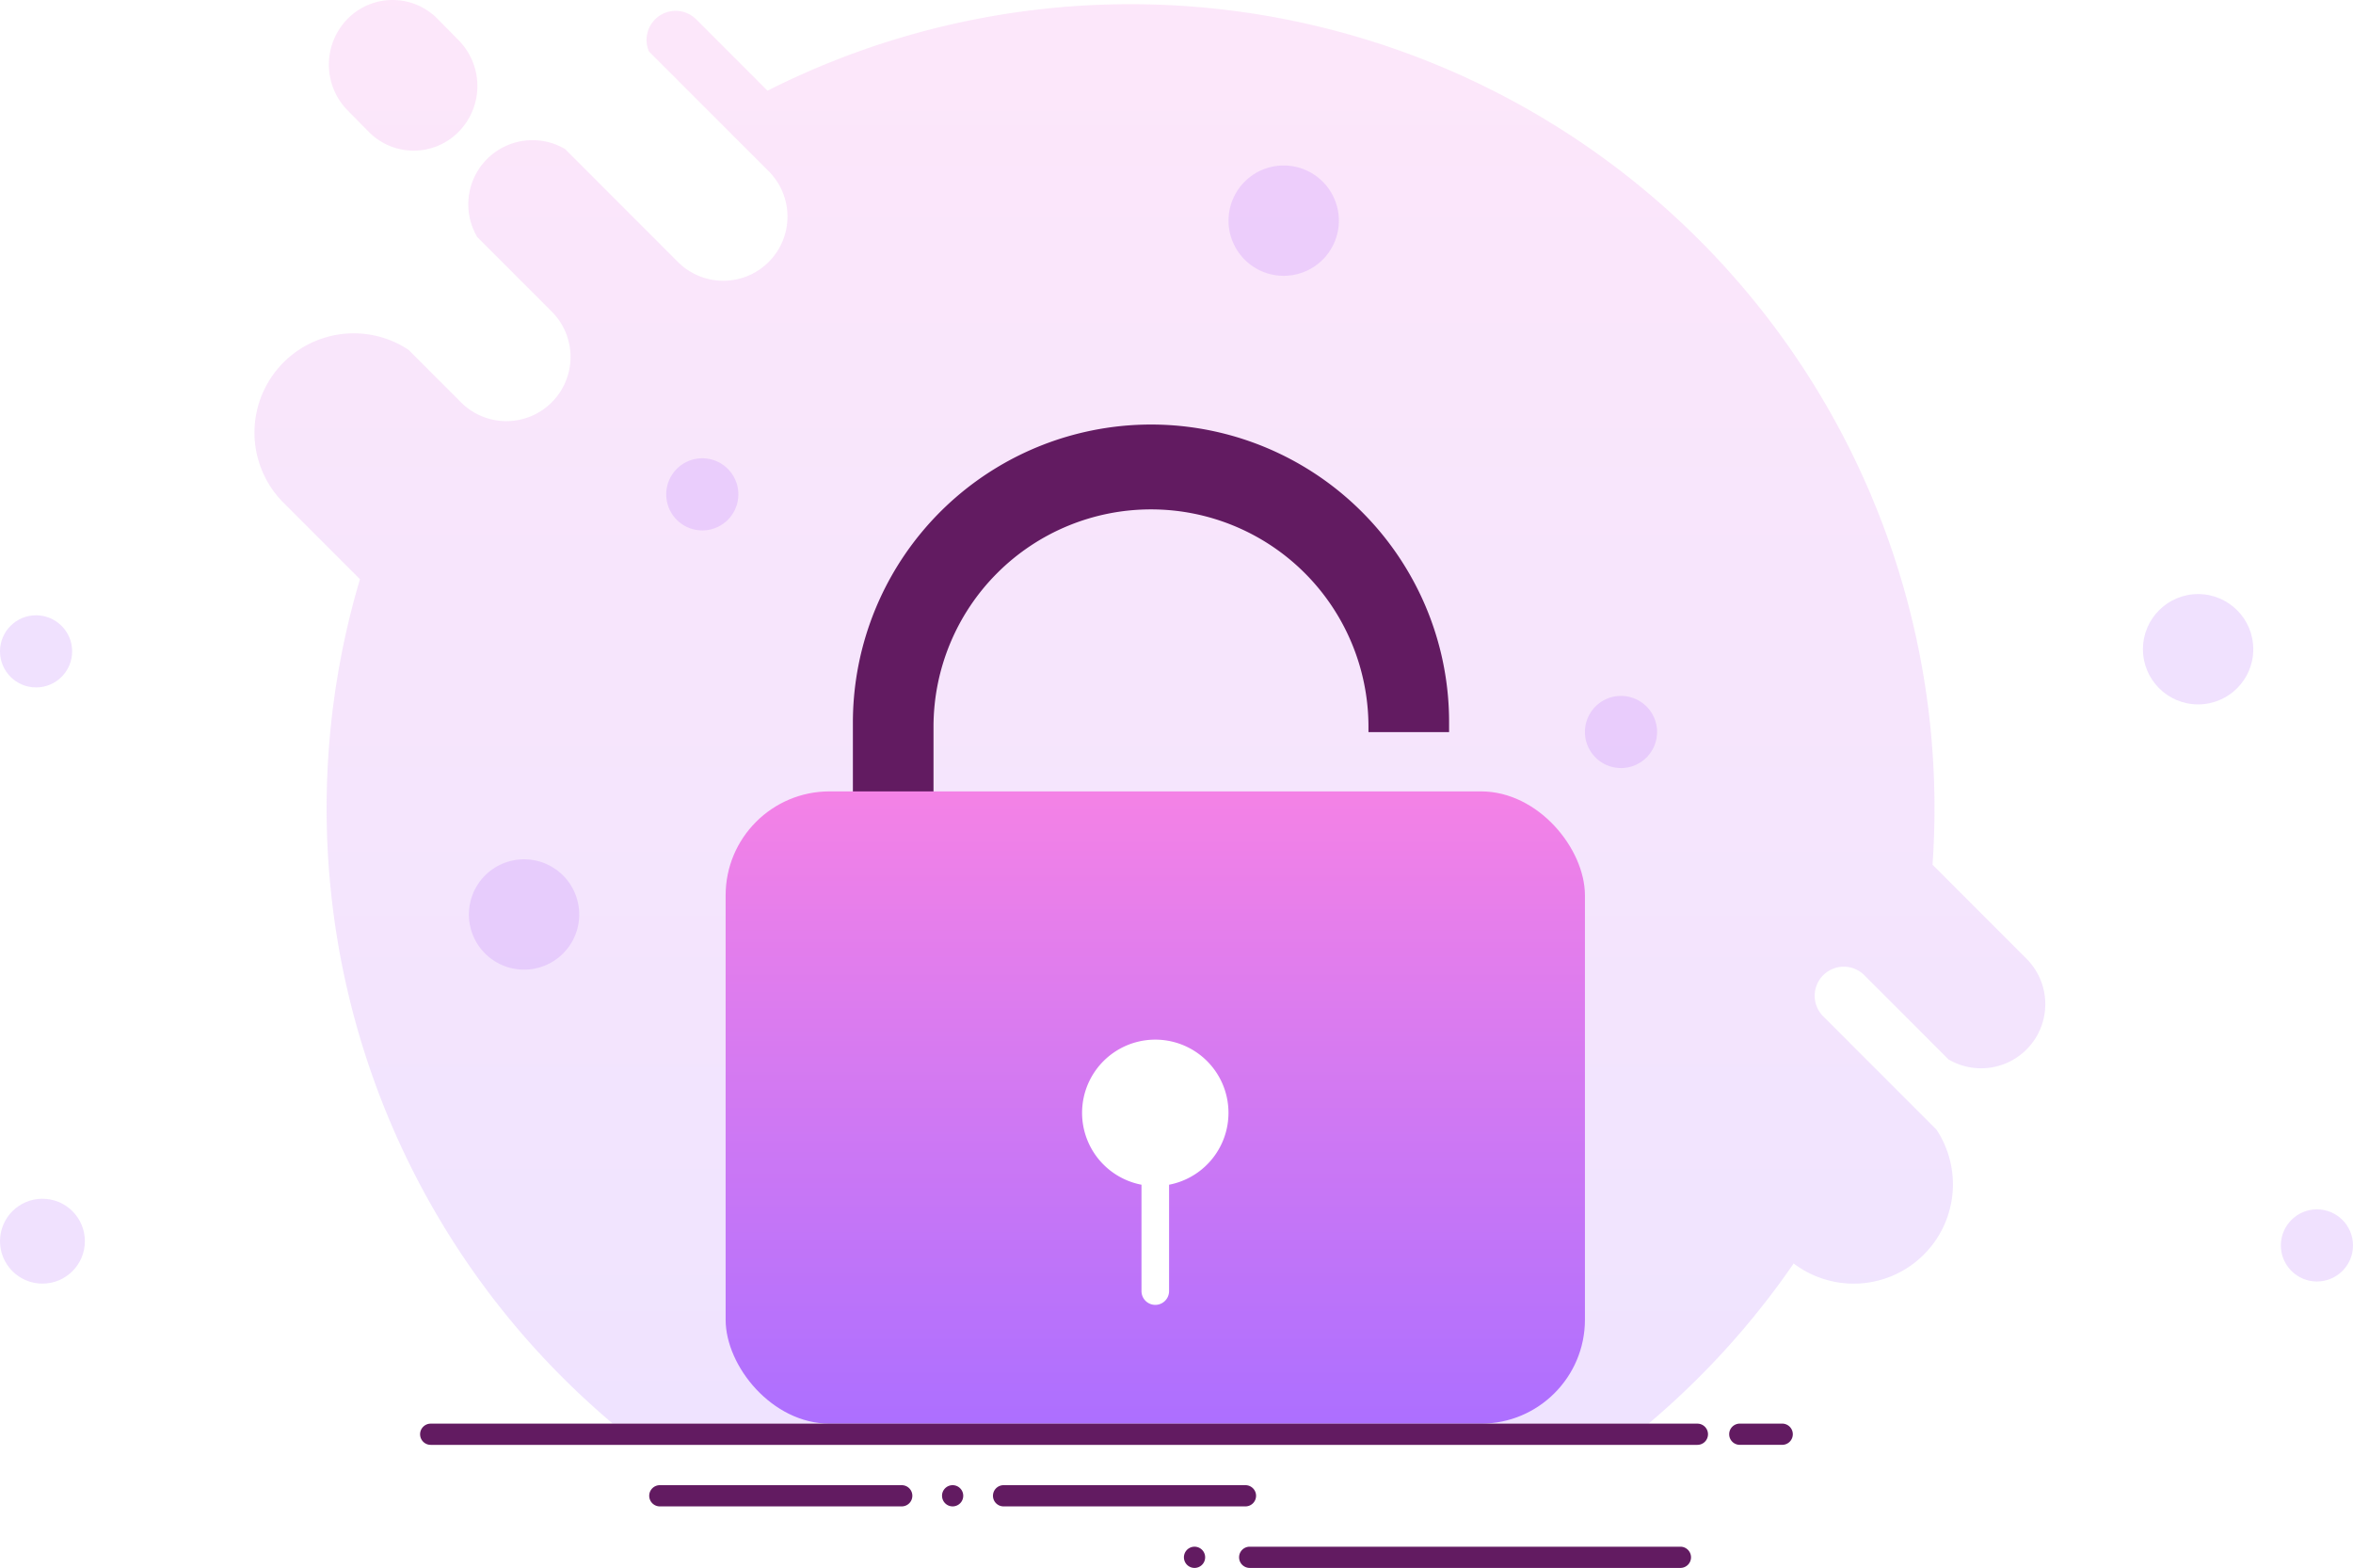
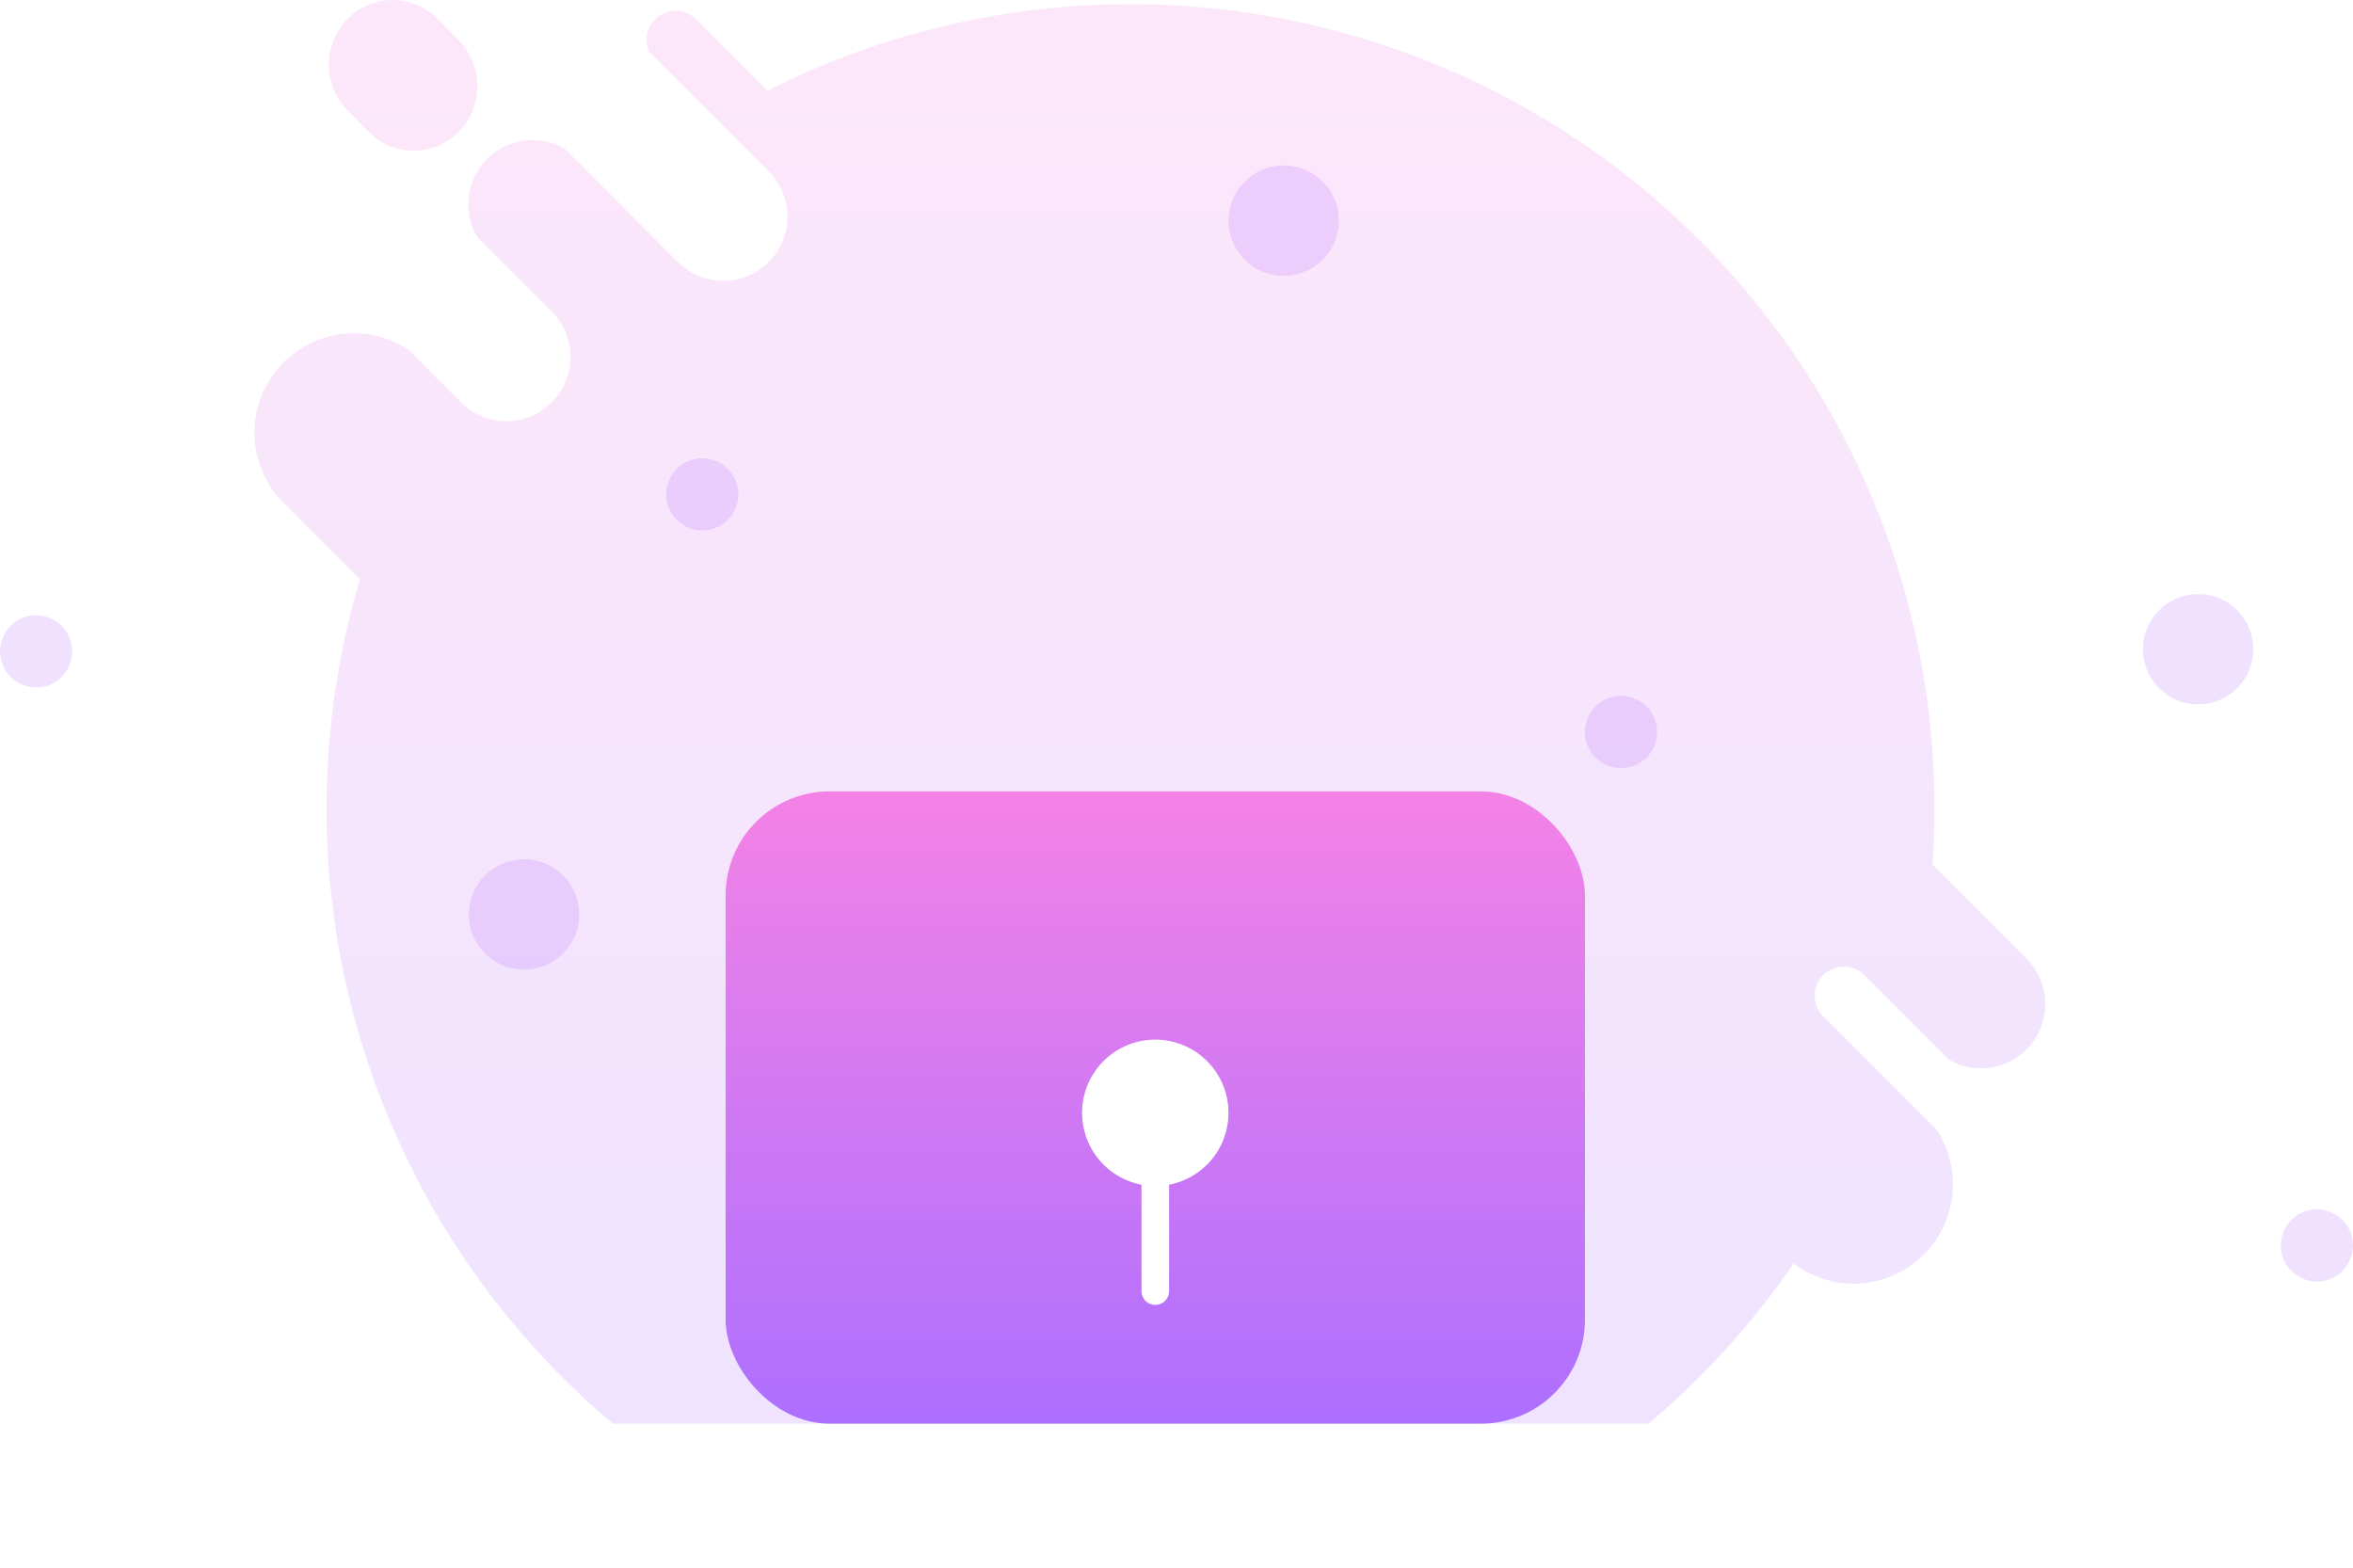
<svg xmlns="http://www.w3.org/2000/svg" width="179.658" height="119.718" viewBox="0 0 179.658 119.718">
  <defs>
    <linearGradient id="a" x1="0.5" x2="0.5" y2="1" gradientUnits="objectBoundingBox">
      <stop offset="0" stop-color="#f482e6" />
      <stop offset="1" stop-color="#ad6fff" />
    </linearGradient>
    <filter id="b" x="57.624" y="24.906" width="60.522" height="78.129" filterUnits="userSpaceOnUse">
      <feOffset dy="6" input="SourceAlpha" />
      <feGaussianBlur stdDeviation="2.5" result="c" />
      <feFlood flood-opacity="0.173" />
      <feComposite operator="in" in2="c" />
      <feComposite in="SourceGraphic" />
    </filter>
  </defs>
  <g transform="translate(0 0)">
    <path d="M27.347,108.7q-1.986-1.677-3.86-3.549A61.416,61.416,0,0,1,8.044,44.225L2.219,38.4A7.58,7.58,0,0,1,11.75,26.708L15.8,30.762a4.9,4.9,0,0,0,6.984-6.872l-.057-.059L17,18.1a4.9,4.9,0,0,1,6.71-6.715l8.654,8.659a4.9,4.9,0,0,0,6.984-6.872l-.057-.058L30.111,3.93a2.22,2.22,0,0,1,3.6-2.459l5.451,5.454a61.4,61.4,0,0,1,88.952,59.1l7.174,7.179a4.9,4.9,0,0,1-5.957,7.684L122.9,74.455a2.22,2.22,0,0,0-3.173,3.105l.034.035,8.653,8.656A7.58,7.58,0,0,1,117.6,96.538l-.088-.067-.166.241a61.815,61.815,0,0,1-7.058,8.441q-1.871,1.872-3.86,3.549ZM8.707,10.057,7.095,8.422a4.982,4.982,0,0,1,0-6.977,4.815,4.815,0,0,1,6.879,0L15.585,3.08a4.984,4.984,0,0,1,0,6.978,4.817,4.817,0,0,1-6.879,0Z" transform="translate(19.44 0)" opacity="0.191" fill="url(#a)" />
    <g transform="matrix(1, 0, 0, 1, 0, 0)" filter="url(#b)">
-       <path d="M6.478,63.129l0,0A22.644,22.644,0,0,1,0,47.223V22.761A22.767,22.767,0,0,1,43.734,13.9a22.631,22.631,0,0,1,1.788,8.86v.729H39.366v-.4a16.605,16.605,0,0,0-33.21,0V59.859a16.722,16.722,0,0,0,.321,3.267Z" transform="translate(65.12 26.41)" fill="#621b61" />
-     </g>
+       </g>
    <rect width="65.61" height="48.276" rx="7.938" transform="translate(55.404 60.426)" fill="url(#a)" />
    <path d="M4.536,19.2V11.079a5.589,5.589,0,1,1,2.106,0V19.2a1.053,1.053,0,0,1-2.106,0Z" transform="translate(82.62 79.38)" fill="#fff" />
-     <path d="M63.342,11.016a.81.81,0,1,1,0-1.62H96.228a.81.81,0,0,1,0,1.62Zm-5.022-.81a.81.81,0,1,1,.81.81A.81.81,0,0,1,58.32,10.206ZM44.55,6.318a.81.81,0,0,1,0-1.62H63.018a.81.81,0,1,1,0,1.62Zm-4.7-.81a.81.81,0,1,1,.81.81A.81.81,0,0,1,39.852,5.508Zm-21.546.81a.81.81,0,0,1,0-1.62H36.774a.81.81,0,0,1,0,1.62Zm82.458-4.7a.81.81,0,0,1,0-1.62H104a.81.81,0,0,1,0,1.62ZM.81,1.62A.81.81,0,0,1,.81,0H97.524a.81.81,0,0,1,0,1.62Z" transform="translate(32.076 108.702)" fill="#621b61" />
    <path d="M0,57.186A4.212,4.212,0,1,1,4.212,61.4,4.212,4.212,0,0,1,0,57.186ZM85.212,43.254a2.754,2.754,0,1,1,2.754,2.754A2.754,2.754,0,0,1,85.212,43.254ZM15.066,25.11a2.754,2.754,0,1,1,2.754,2.754A2.754,2.754,0,0,1,15.066,25.11ZM58,4.212a4.212,4.212,0,1,1,4.212,4.212A4.212,4.212,0,0,1,58,4.212Z" transform="translate(35.802 12.636)" fill="#b772fb" opacity="0.209" />
-     <circle cx="3.24" cy="3.24" r="3.24" transform="translate(0 91.53)" fill="#b772fb" opacity="0.209" />
    <circle cx="4.212" cy="4.212" r="4.212" transform="translate(163.62 45.36)" fill="#b772fb" opacity="0.209" />
    <circle cx="2.754" cy="2.754" r="2.754" transform="translate(0 46.98)" fill="#b772fb" opacity="0.209" />
    <circle cx="2.754" cy="2.754" r="2.754" transform="translate(174.15 92.34)" fill="#b772fb" opacity="0.209" />
  </g>
</svg>